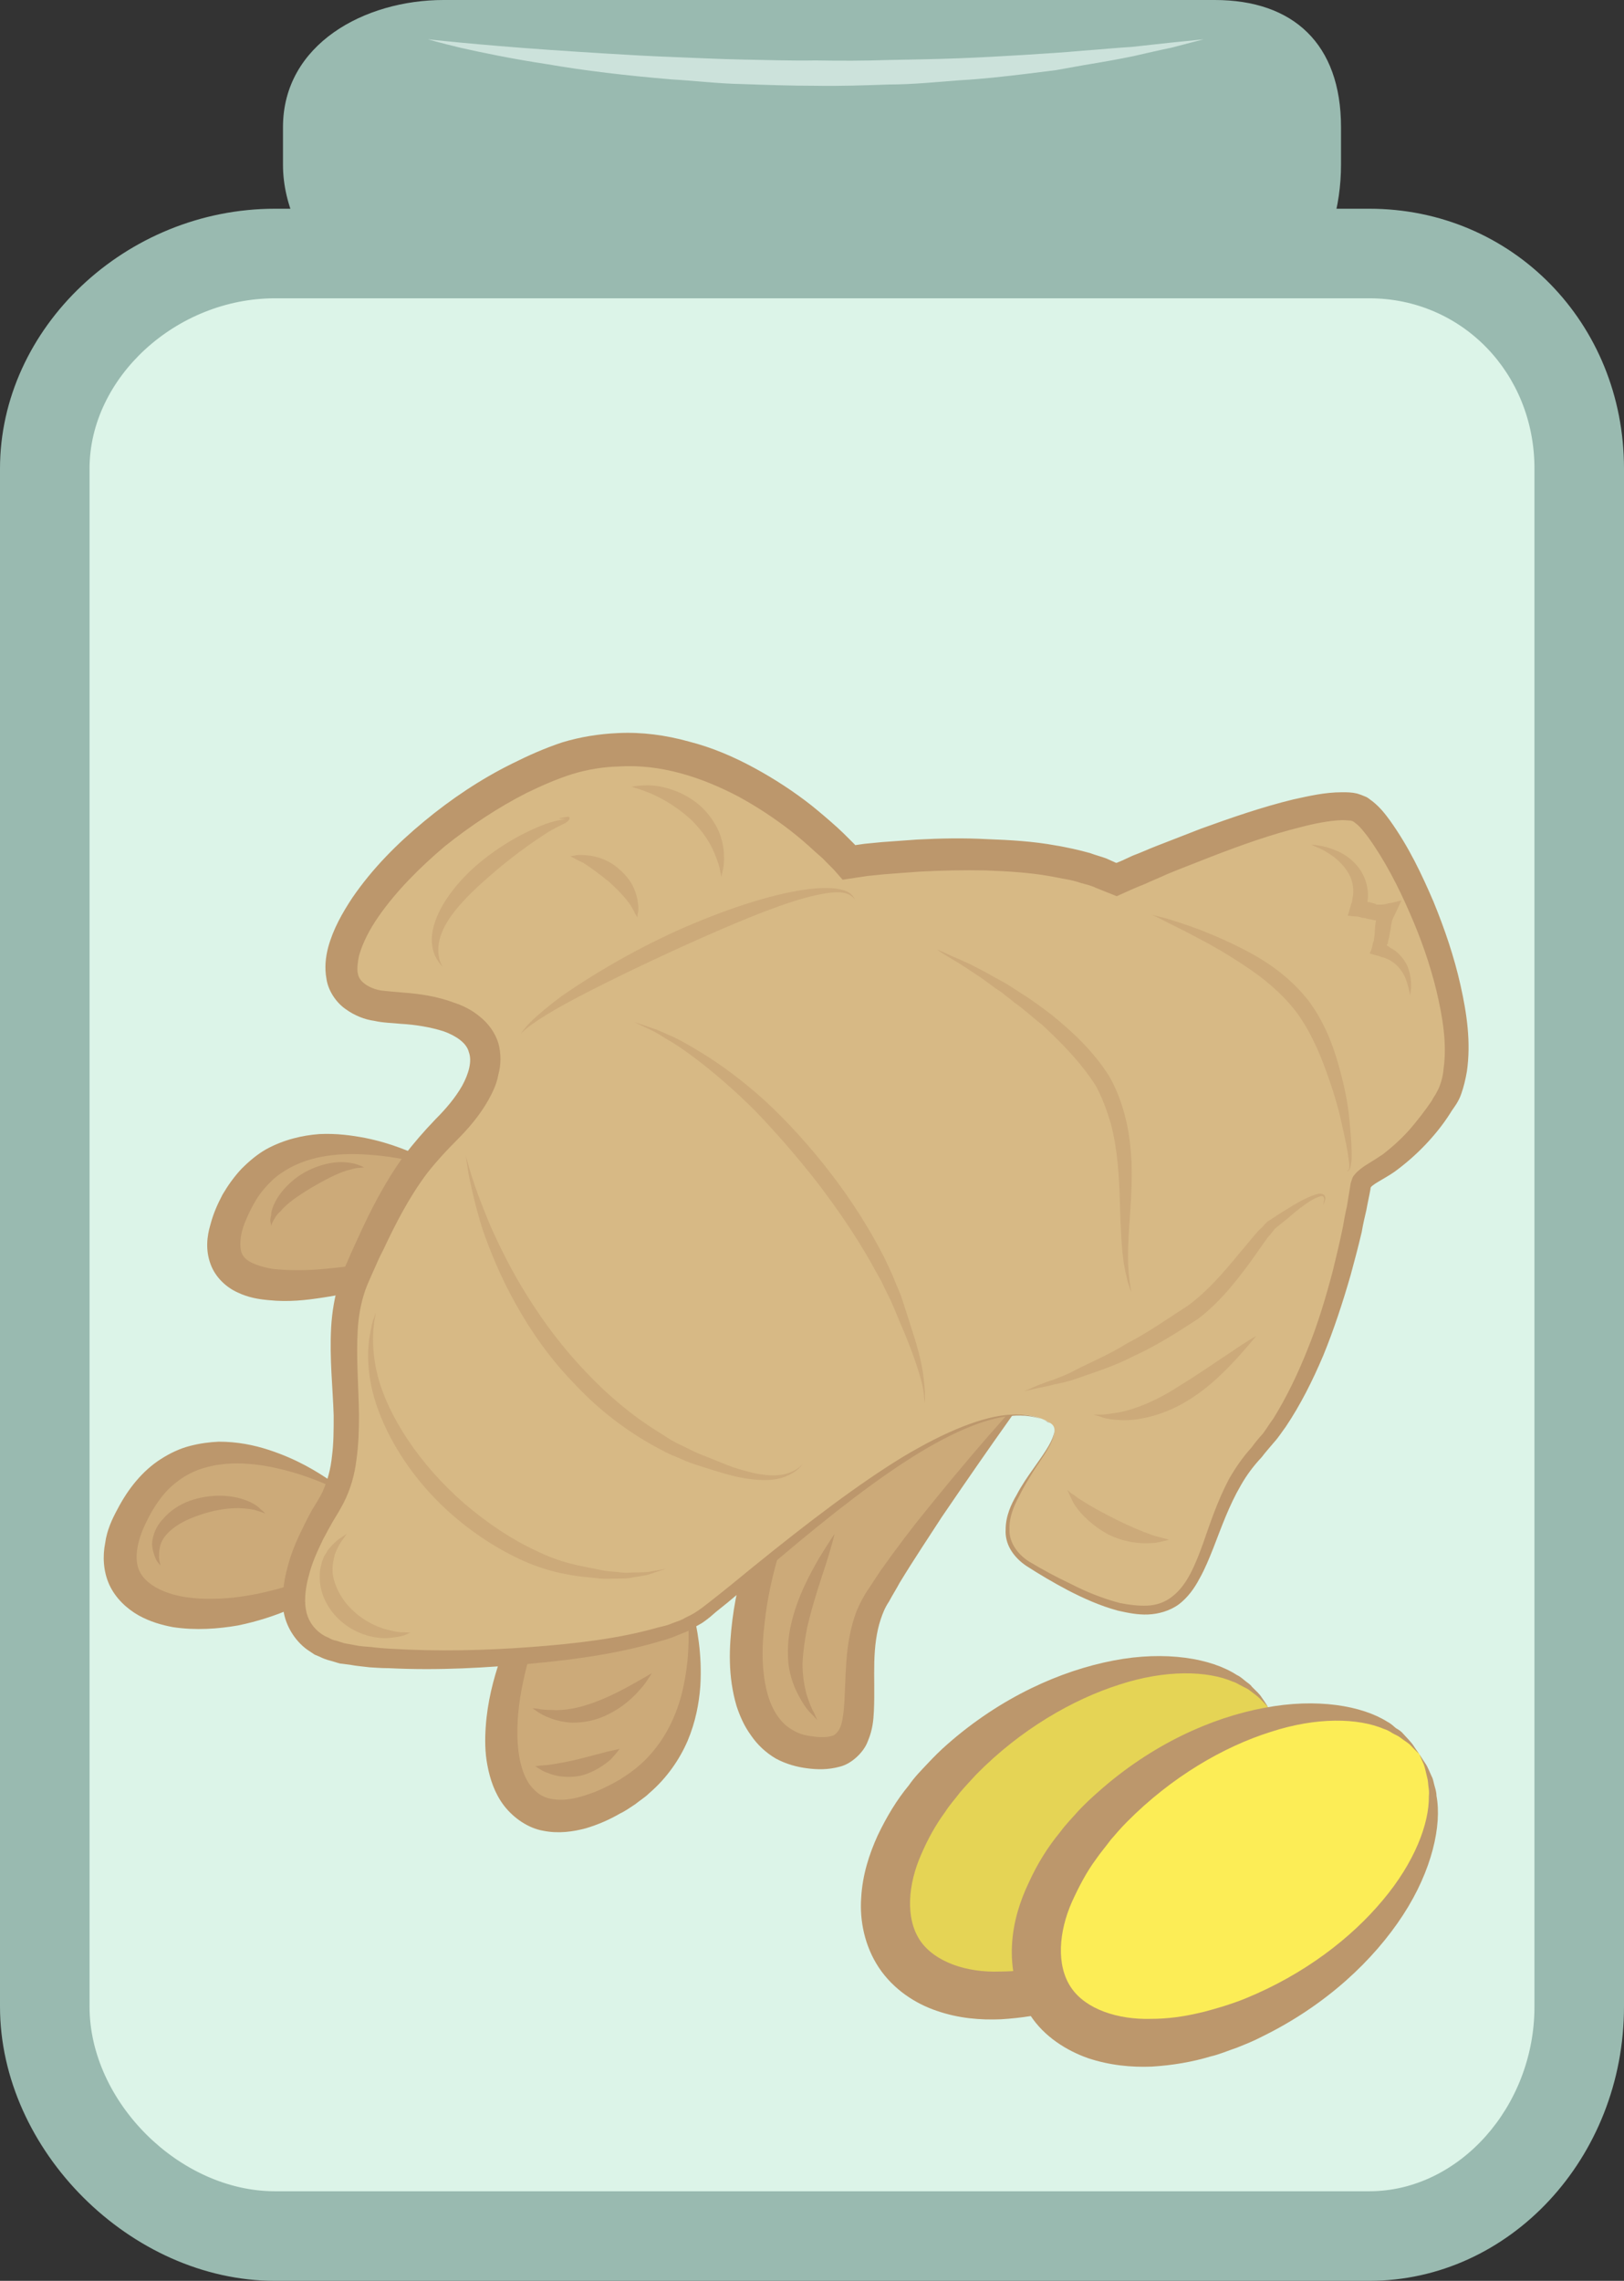
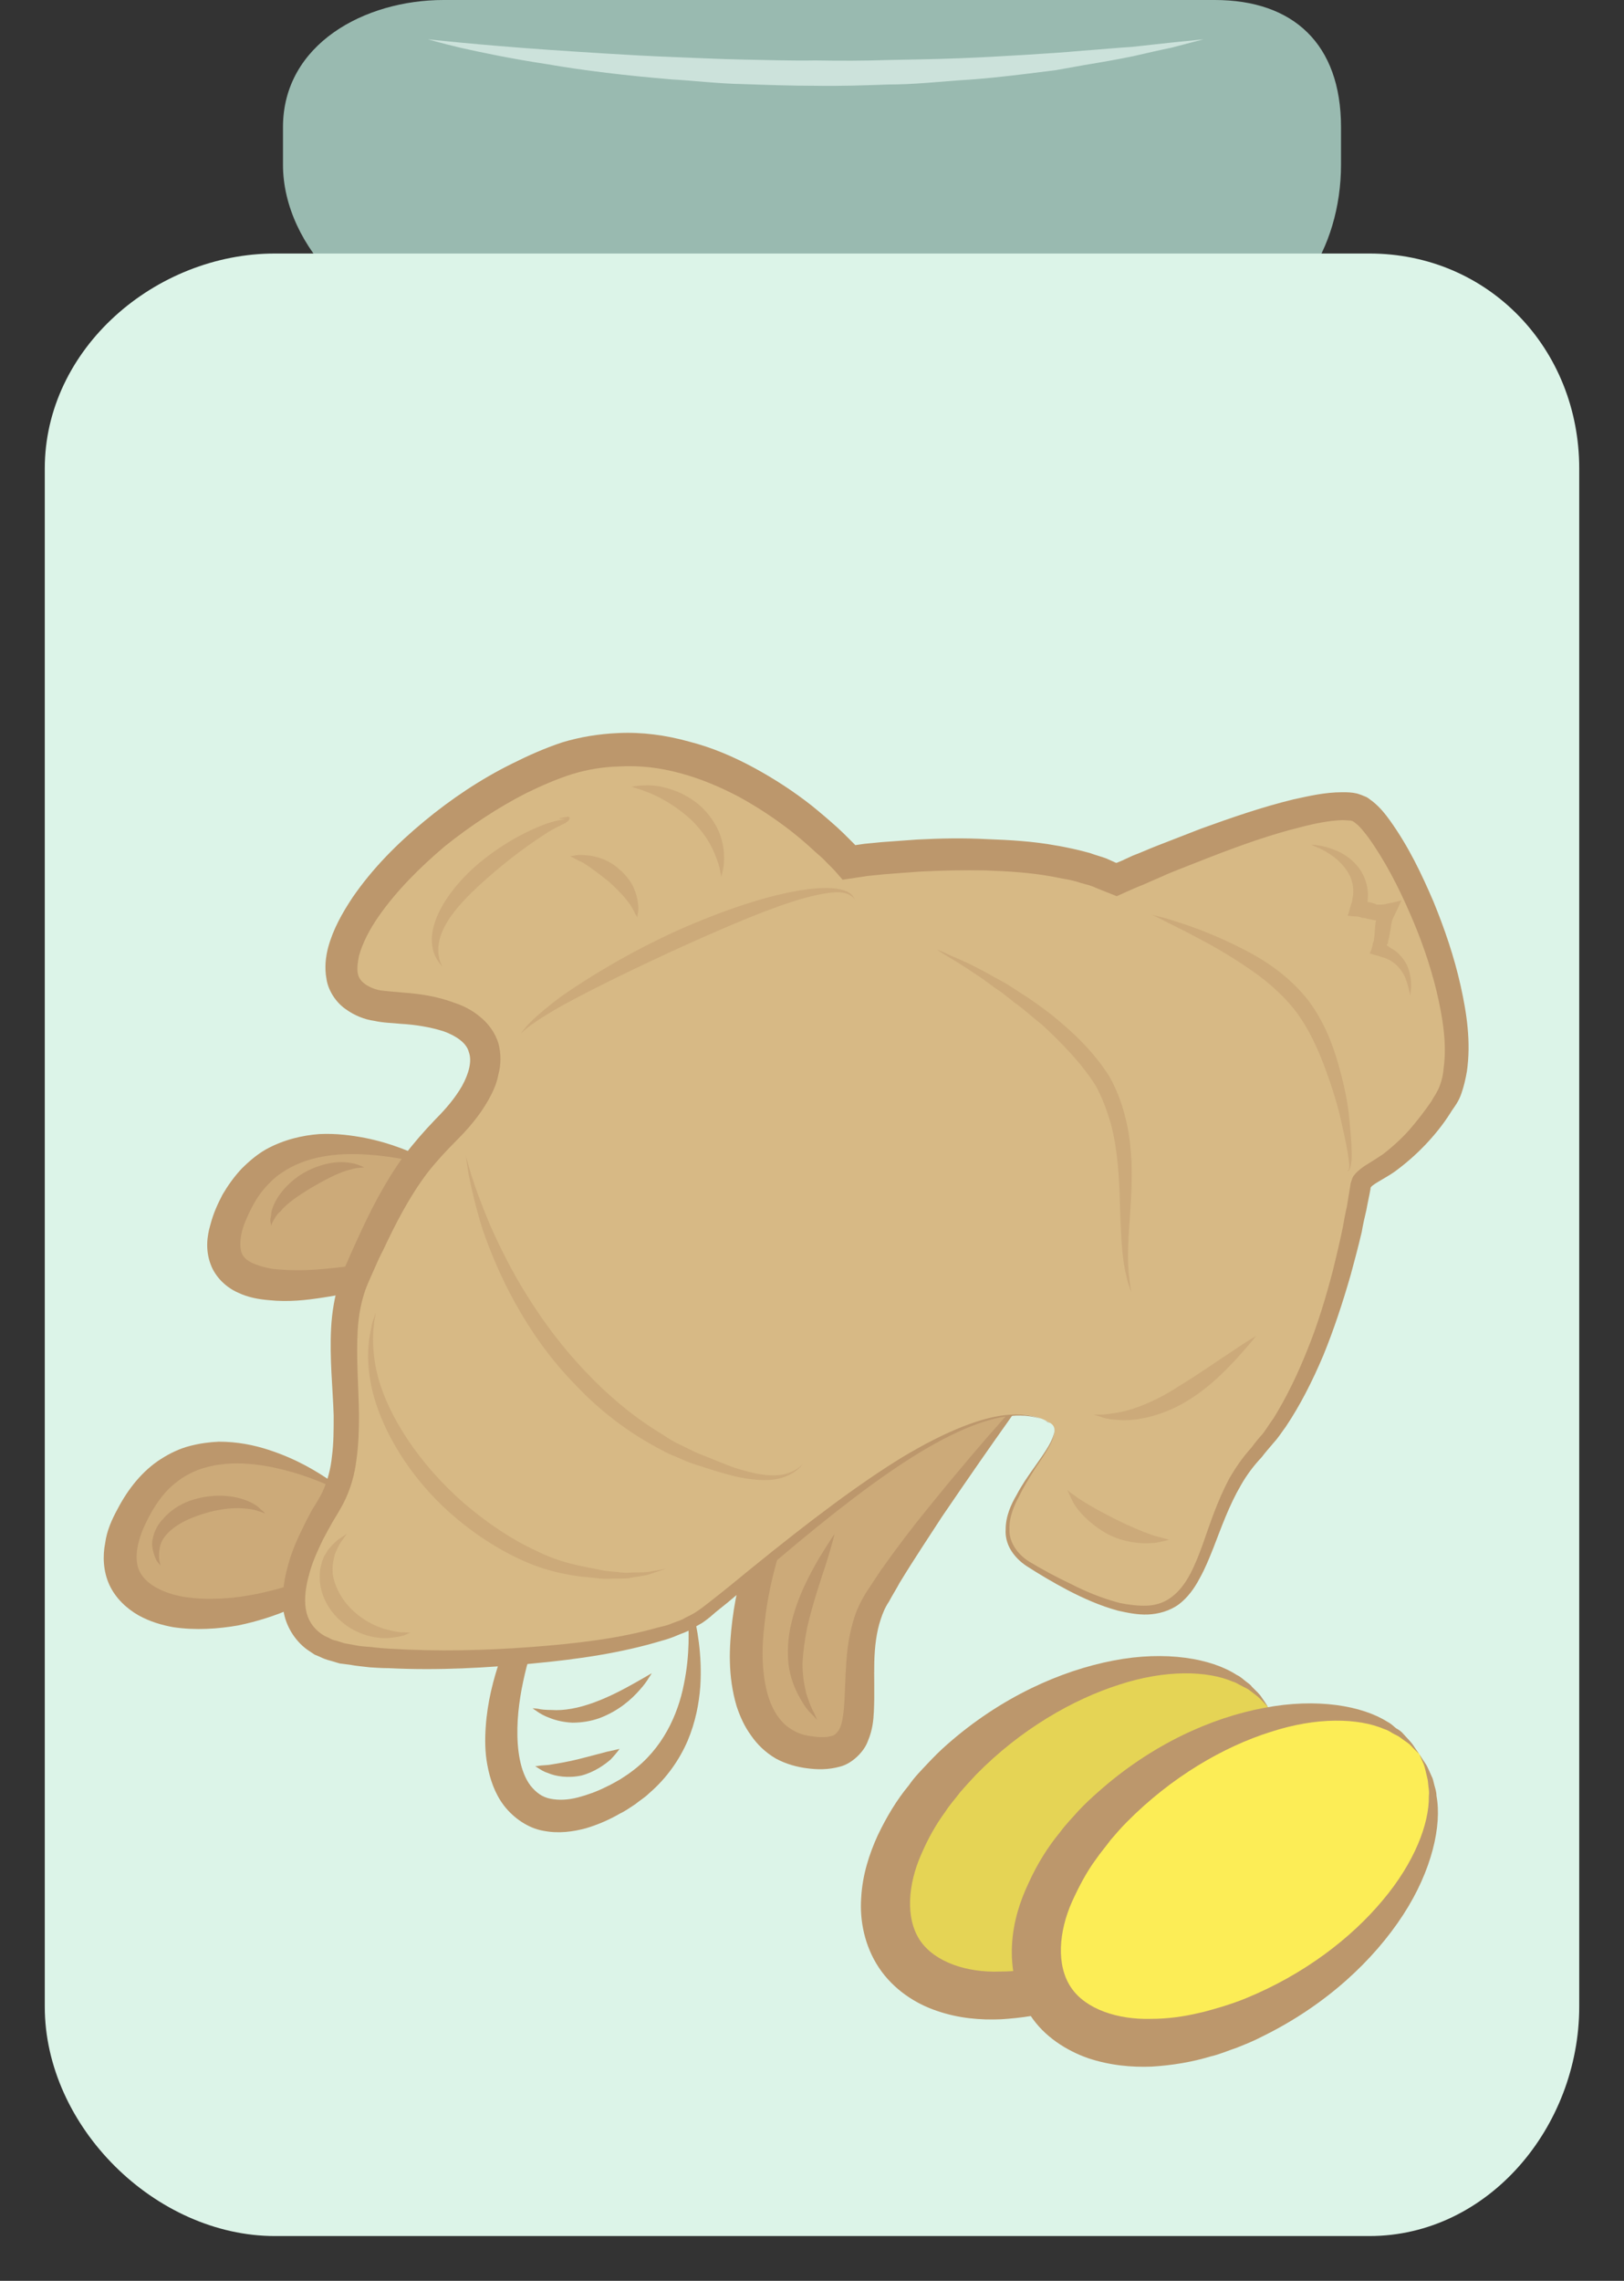
<svg xmlns="http://www.w3.org/2000/svg" id="svg85" viewBox="0 0 3845 5398" style="clip-rule:evenodd;fill-rule:evenodd;image-rendering:optimizeQuality;shape-rendering:geometricPrecision;text-rendering:geometricPrecision" version="1.1" height="53.98mm" width="38.45mm" xml:space="preserve">
  <rect x="0" y="0" width="3845" height="5398" fill="#333333" stroke="none" />
  <defs id="defs4">
    <style id="style2" type="text/css">
   
    .fil0 {fill:#99BAB0;fill-rule:nonzero}
    .fil4 {fill:#BC976C;fill-rule:nonzero}
    .fil5 {fill:#CCAA79;fill-rule:nonzero}
    .fil8 {fill:#CCAA7A;fill-rule:nonzero}
    .fil2 {fill:#CCE2DB;fill-rule:nonzero}
    .fil6 {fill:#D7B985;fill-rule:nonzero}
    .fil1 {fill:#DCF4E8;fill-rule:nonzero}
    .fil3 {fill:#E5D455;fill-rule:nonzero}
    .fil7 {fill:#FCED56;fill-rule:nonzero}
   
  </style>
  </defs>
  <g transform="translate(-8636,-12090)" id="Vrstva_x0020_1">
    <g id="_726041536">
      <path style="fill:#99bab0;fill-rule:nonzero" id="path7" d="m 11811,12480 c 0,197 -113,386 -299,386 H 9686 c -186,0 -380,-189 -380,-386 v -89 c 0,-197 194,-301 380,-301 h 866 960 c 186,0 299,104 299,301 z" class="fil0" />
      <path style="fill:#dcf4e8;fill-rule:nonzero" id="path9" d="m 12375,16839 c 0,284 -215,543 -497,543 H 9287 c -283,0 -545,-259 -545,-543 v -3640 c 0,-284 262,-509 545,-509 h 2591 c 282,0 497,225 497,509 z" class="fil1" />
-       <path style="fill:#99bab0;fill-rule:nonzero" id="path11" d="m 9287,12796 c -234,0 -439,188 -439,403 v 3640 c 0,225 213,437 439,437 h 2591 c 212,0 391,-200 391,-437 v -3640 c 0,-226 -172,-403 -391,-403 z m 2591,4692 H 9287 c -341,0 -651,-309 -651,-649 v -3640 c 0,-333 298,-615 651,-615 h 2591 c 338,0 603,270 603,615 v 3640 c 0,358 -271,649 -603,649 z" class="fil0" />
      <path style="fill:#cce2db;fill-rule:nonzero" id="path13" d="m 9649,12183 c 0,0 115,13 287,25 43,3 90,6 139,9 49,3 101,6 155,8 54,2 110,5 166,6 57,1 114,3 171,2 58,1 115,1 172,-1 56,-1 112,-2 166,-4 53,-2 105,-5 155,-8 49,-3 96,-6 139,-10 43,-3 82,-7 117,-9 35,-4 65,-7 91,-10 50,-5 79,-8 79,-8 0,0 -28,7 -77,20 -25,5 -55,12 -90,20 -34,7 -73,14 -116,21 -22,4 -44,8 -67,12 -23,3 -48,6 -72,9 -50,6 -102,12 -156,15 -54,4 -111,10 -168,10 -57,2 -115,4 -173,3 -58,0 -116,-2 -173,-4 -57,-1 -113,-8 -167,-11 -108,-9 -209,-21 -295,-36 -86,-13 -157,-28 -206,-39 -50,-12 -77,-20 -77,-20 z" class="fil2" />
    </g>
  </g>
  <g transform="translate(-8636,-12090)" id="Vrstva_x0020_1_0">
    <path style="fill:#e5d455;fill-rule:nonzero" id="path18" d="m 11638,16130 c 96,143 -21,390 -262,552 -241,161 -514,176 -610,32 -97,-143 21,-390 262,-552 240,-161 514,-176 610,-32 z" class="fil3" />
    <path style="fill:#bc976c;fill-rule:nonzero" id="path20" d="m 11638,16130 c 0,0 -6,-7 -19,-20 -6,-6 -15,-12 -25,-20 -5,-4 -11,-6 -18,-10 -7,-3 -13,-8 -21,-10 -60,-26 -159,-29 -269,7 -110,35 -234,106 -339,213 -13,14 -26,28 -38,42 -12,16 -25,30 -35,46 -23,31 -42,66 -57,101 -31,70 -38,150 -3,203 35,52 112,77 189,74 38,0 77,-5 114,-14 19,-3 38,-10 56,-15 18,-6 36,-12 53,-19 140,-57 253,-144 327,-233 75,-88 110,-180 108,-246 2,-9 0,-16 -1,-23 0,-8 0,-15 -2,-21 -4,-11 -6,-23 -9,-30 -7,-17 -11,-25 -11,-25 0,0 6,7 16,22 5,8 9,19 14,30 3,6 4,14 6,21 2,8 5,16 6,25 12,69 -10,176 -80,282 -69,106 -181,214 -333,289 -19,9 -39,17 -60,25 -20,7 -41,16 -63,22 -43,13 -90,20 -138,23 -49,2 -100,-2 -152,-20 -51,-17 -103,-51 -137,-102 -34,-51 -46,-112 -42,-166 3,-54 19,-103 39,-147 21,-44 45,-84 74,-119 13,-19 29,-35 44,-51 15,-16 30,-31 46,-45 127,-112 269,-175 394,-199 124,-24 232,-5 292,34 7,3 14,9 20,14 6,5 12,8 16,14 10,10 18,17 23,25 10,14 15,23 15,23 z" class="fil4" />
    <path style="fill:#ccaa79;fill-rule:nonzero" id="path22" d="m 9694,14860 c 0,0 -370,-182 -501,81 -130,263 234,194 399,146 l 102,-207 z" class="fil5" />
    <path style="fill:#bc976c;fill-rule:nonzero" id="path24" d="m 9694,14860 c 0,0 0,3 1,20 -3,10 -11,34 -25,70 -7,18 -15,39 -24,63 -4,11 -9,23 -15,36 -2,7 -5,13 -8,20 -1,3 -2,7 -3,11 -3,4 -5,10 -8,14 l -3,9 c -1,1 -1,3 -2,3 l -5,2 c -6,2 -11,4 -17,6 -8,2 -16,5 -25,8 -16,6 -32,10 -49,15 -34,10 -71,18 -111,24 -39,6 -81,11 -128,6 -23,-2 -48,-6 -73,-18 -25,-11 -52,-34 -64,-66 -13,-34 -9,-67 -1,-94 7,-27 17,-49 29,-72 13,-22 28,-43 45,-61 18,-18 37,-34 58,-46 42,-23 86,-33 126,-36 40,-2 76,3 108,9 65,13 113,35 145,50 33,16 49,27 49,27 0,0 -19,-7 -53,-15 -34,-9 -84,-20 -145,-23 -61,-3 -135,3 -195,45 -15,10 -28,23 -40,37 -12,14 -22,30 -31,48 -9,18 -18,38 -22,56 -4,19 -4,36 0,47 4,10 11,17 25,24 13,6 30,11 48,14 36,4 75,4 112,1 36,-3 72,-7 106,-13 16,-3 32,-6 48,-9 7,-1 15,-3 22,-4 3,0 7,0 9,-3 1,-1 1,-1 2,-5 l 6,-10 c 4,-5 8,-12 11,-18 7,-12 14,-23 21,-34 13,-21 25,-40 35,-56 20,-33 34,-54 40,-62 1,-17 1,-20 1,-20 z" class="fil4" />
    <path style="fill:#ccaa79;fill-rule:nonzero" id="path26" d="m 9464,15631 c 0,0 -351,-248 -509,27 -158,275 217,330 509,137 z" class="fil5" />
    <path style="fill:#bc976c;fill-rule:nonzero" id="path28" d="m 9467,15631 c 0,0 2,20 6,59 1,19 4,42 6,69 1,8 1,13 2,23 0,6 1,11 1,16 v 4 2 l -2,1 -6,5 c -8,6 -16,12 -24,17 -7,5 -14,10 -21,15 -59,38 -136,76 -230,95 -23,4 -48,7 -74,8 -25,1 -52,0 -79,-4 -27,-5 -55,-13 -82,-28 -28,-16 -54,-40 -69,-72 -15,-33 -16,-69 -10,-99 4,-30 16,-56 29,-80 25,-48 59,-91 103,-119 22,-14 45,-25 69,-31 23,-6 46,-9 68,-10 44,0 83,8 117,19 68,22 116,52 148,74 32,21 48,36 48,36 0,0 -19,-11 -54,-26 -35,-15 -86,-35 -151,-46 -32,-5 -68,-8 -104,-3 -18,2 -37,7 -54,13 -17,7 -34,16 -49,28 -31,23 -55,58 -74,98 -19,39 -29,83 -15,113 14,30 52,50 94,59 42,9 87,8 129,4 85,-10 160,-35 221,-64 7,-3 15,-7 22,-10 3,-2 7,-4 9,-5 l 6,-3 c 7,-1 4,-7 5,-11 1,-3 2,-12 2,-19 3,-27 5,-50 7,-69 3,-39 6,-59 6,-59 z" class="fil4" />
-     <path style="fill:#ccaa79;fill-rule:nonzero" id="path30" d="m 10255,15837 c 0,0 117,358 -158,509 -276,152 -358,-130 -179,-482 z" class="fil5" />
    <path style="fill:#bc976c;fill-rule:nonzero" id="path32" d="m 10255,15837 c 0,0 -93,17 -243,40 -19,2 -39,5 -59,8 l -8,1 -4,1 h -1 l -6,1 c -1,1 -1,4 -2,5 l -1,3 -3,8 c -16,40 -32,84 -45,130 -12,47 -21,96 -22,146 -1,50 6,103 31,136 13,16 27,27 47,31 20,4 42,3 65,-3 23,-6 45,-14 67,-25 11,-5 21,-11 32,-17 9,-6 19,-12 28,-19 74,-54 110,-135 124,-206 15,-72 12,-133 9,-175 -4,-42 -9,-65 -9,-65 0,0 9,21 21,63 10,41 23,104 18,182 -3,39 -11,83 -30,128 -19,44 -49,88 -91,124 -10,10 -22,17 -33,26 -11,7 -23,16 -36,22 -24,14 -51,26 -81,35 -30,8 -64,13 -100,6 -36,-6 -71,-30 -94,-60 -22,-29 -33,-63 -39,-95 -6,-31 -6,-62 -4,-91 4,-59 18,-113 35,-162 16,-49 37,-94 59,-134 3,-7 7,-13 10,-20 l 6,-12 4,-6 1,-2 c 1,0 2,0 4,0 9,-1 17,-2 26,-2 6,0 12,0 18,0 21,-1 40,-1 59,-1 153,-3 247,-1 247,-1 z" class="fil4" />
    <path style="fill:#ccaa79;fill-rule:nonzero" id="path34" d="m 11077,15376 c 0,0 -279,344 -369,502 -89,159 42,392 -164,358 -207,-35 -157,-392 -34,-633 l 523,-330 z" class="fil5" />
    <path style="fill:#bc976c;fill-rule:nonzero" id="path36" d="m 11077,15376 c 0,0 -17,-32 -48,-94 -8,7 -17,13 -26,20 -11,7 -23,16 -36,25 -26,18 -54,38 -86,61 -62,44 -137,95 -219,151 -40,27 -82,56 -127,85 0,1 -1,1 -1,2 v 1 h -1 v 3 c -3,5 -6,11 -8,18 -6,12 -11,25 -16,37 -10,26 -19,52 -28,79 -16,54 -29,111 -35,170 -7,57 -7,118 9,171 11,35 30,64 57,79 13,8 27,13 45,15 18,3 35,3 46,0 6,-1 9,-3 12,-6 3,-3 6,-6 9,-12 6,-12 8,-29 10,-47 3,-36 3,-75 6,-114 3,-40 10,-80 24,-117 8,-19 18,-38 28,-52 10,-15 19,-29 29,-44 39,-55 77,-105 114,-150 72,-89 132,-159 175,-207 43,-48 67,-74 67,-74 0,0 -20,30 -57,82 -37,52 -90,128 -154,222 -31,48 -66,100 -100,156 -8,15 -17,29 -25,44 -10,15 -15,28 -20,43 -10,30 -14,64 -15,100 -1,36 1,74 -1,117 -1,21 -3,44 -14,70 -9,26 -38,54 -66,61 -29,8 -55,7 -78,4 -24,-3 -50,-10 -74,-23 -24,-14 -44,-33 -59,-55 -16,-22 -26,-45 -34,-69 -21,-71 -18,-139 -10,-204 8,-64 24,-125 44,-182 10,-28 21,-56 32,-83 6,-13 12,-27 19,-39 3,-6 6,-13 10,-19 l 8,-15 c 1,-6 8,-9 13,-12 48,-28 94,-55 137,-81 87,-51 164,-95 231,-133 70,-40 128,-72 171,-97 8,20 15,38 20,53 5,13 9,24 12,33 7,18 10,27 10,27 z" class="fil4" />
    <path style="fill:#d7b985;fill-rule:nonzero" id="path38" d="m 11123,15458 c 65,41 -217,234 -46,337 472,285 354,-75 533,-268 180,-193 241,-599 248,-633 7,-34 96,-34 199,-199 104,-165 -109,-634 -199,-688 -89,-55 -579,165 -579,165 -207,-104 -633,-41 -633,-41 0,0 -329,-379 -701,-234 -372,144 -681,564 -378,577 302,14 233,183 130,284 -103,102 -151,198 -220,357 -68,158 28,392 -62,536 -89,144 -130,294 0,343 131,49 736,22 874,-75 138,-96 635,-585 834,-461 z" class="fil6" />
    <path style="fill:#bc976c;fill-rule:nonzero" id="path40" d="m 11123,15458 c 0,0 -2,0 -6,-2 -3,-2 -9,-5 -16,-8 -16,-5 -40,-10 -71,-7 -63,5 -151,43 -252,109 -100,65 -215,157 -345,269 -32,28 -65,57 -102,86 -8,7 -17,15 -27,22 -9,7 -21,12 -32,19 -11,7 -23,10 -34,15 -12,5 -23,9 -35,12 -96,29 -198,44 -306,54 -108,10 -222,17 -341,11 -15,0 -30,-1 -45,-2 -15,-2 -31,-3 -46,-6 l -24,-3 c -8,-2 -16,-5 -24,-7 -8,-2 -16,-5 -24,-9 l -12,-5 -12,-8 c -30,-19 -54,-54 -61,-91 -5,-37 -1,-72 8,-105 8,-33 21,-64 36,-94 7,-15 15,-30 23,-45 9,-14 18,-29 24,-41 12,-26 20,-55 23,-86 4,-30 4,-62 4,-96 -2,-65 -10,-134 -6,-208 2,-36 8,-74 20,-111 7,-20 14,-35 21,-51 7,-17 15,-33 22,-49 30,-66 64,-133 109,-195 23,-30 48,-59 75,-87 25,-25 47,-51 63,-79 16,-29 24,-59 16,-80 -5,-21 -29,-38 -59,-49 -31,-10 -67,-16 -103,-18 -17,-2 -40,-2 -62,-7 -22,-3 -46,-12 -68,-28 -23,-16 -41,-44 -45,-71 -5,-27 -2,-52 4,-75 12,-44 34,-82 57,-117 48,-70 106,-128 170,-181 64,-53 134,-100 209,-137 38,-19 76,-36 118,-50 43,-13 87,-20 131,-22 58,-3 115,5 169,20 55,14 106,36 154,62 48,26 94,56 136,89 21,17 41,34 61,52 10,9 19,18 29,28 l 12,12 c 2,2 1,2 2,2 0,0 -1,0 1,0 l 21,-3 41,-4 c 28,-2 56,-4 83,-6 56,-3 111,-4 166,-1 54,2 109,5 163,15 13,2 27,5 41,8 13,3 26,6 40,10 13,5 26,8 39,13 l 20,9 2,1 v 0 0 0 h 2 l 12,-5 26,-12 c 19,-7 36,-15 54,-22 36,-14 72,-28 108,-42 72,-26 144,-51 218,-69 37,-8 74,-17 116,-17 11,0 22,0 35,3 l 9,3 c 3,1 7,3 10,4 8,3 12,8 17,11 19,15 31,31 42,46 45,63 75,127 103,192 27,66 49,131 64,198 15,67 25,135 15,204 -3,17 -7,35 -13,52 -3,9 -7,17 -12,25 -5,8 -10,14 -14,21 -17,27 -38,53 -60,76 -22,23 -46,44 -72,63 -24,17 -60,33 -57,40 -3,17 -7,34 -10,51 -4,17 -8,34 -11,52 -8,34 -17,68 -26,101 -19,66 -40,130 -65,191 -25,59 -54,117 -89,169 -9,12 -17,25 -28,37 -10,12 -20,23 -29,35 -19,20 -36,43 -49,66 -28,48 -46,99 -65,148 -10,25 -20,50 -33,73 -12,23 -28,45 -49,61 -22,16 -49,23 -73,24 -25,1 -48,-4 -71,-9 -44,-12 -83,-30 -118,-48 -36,-19 -68,-38 -99,-58 -15,-10 -28,-23 -37,-38 -9,-15 -13,-32 -12,-48 0,-32 13,-60 26,-82 12,-23 26,-43 38,-60 24,-34 43,-60 49,-81 4,-10 3,-19 -1,-23 -3,-4 -6,-5 -6,-6 0,1 3,2 6,6 4,4 5,13 2,23 -5,22 -24,48 -47,83 -11,18 -24,38 -35,61 -12,22 -24,49 -23,79 -1,29 18,58 47,76 30,18 63,36 99,53 35,18 74,34 116,45 21,4 43,7 65,6 21,-1 42,-8 59,-22 35,-27 54,-75 72,-124 17,-49 35,-103 62,-154 15,-26 32,-51 53,-74 8,-11 17,-22 27,-33 9,-12 16,-24 25,-36 31,-50 58,-106 81,-164 24,-59 43,-122 60,-187 8,-33 16,-66 23,-100 3,-17 6,-34 10,-51 3,-18 6,-36 9,-55 2,-5 3,-11 6,-16 4,-5 7,-9 12,-13 9,-8 14,-11 22,-16 13,-8 24,-15 36,-23 22,-17 43,-36 62,-57 19,-22 37,-45 54,-70 3,-7 9,-14 11,-19 3,-5 6,-11 8,-17 5,-13 8,-27 9,-41 8,-57 -2,-120 -17,-183 -15,-62 -37,-125 -64,-186 -27,-62 -59,-124 -98,-178 -10,-13 -20,-26 -30,-33 -2,-2 -5,-4 -6,-4 0,0 0,-1 -2,-1 l -3,-1 c -6,0 -13,-1 -20,-1 -31,1 -66,8 -100,17 -69,17 -139,42 -209,69 -35,14 -70,27 -106,42 -17,8 -35,15 -52,23 -23,9 -45,19 -67,29 -17,-7 -33,-13 -50,-20 -10,-5 -23,-8 -34,-11 -11,-4 -24,-7 -35,-9 -13,-2 -25,-5 -37,-7 -50,-9 -102,-12 -154,-14 -52,-1 -105,0 -159,3 -26,2 -53,4 -80,6 l -40,4 -20,3 -40,6 c -9,-10 -17,-20 -25,-28 l -14,-14 c -8,-9 -18,-17 -27,-25 -18,-17 -37,-33 -56,-48 -40,-31 -81,-58 -125,-82 -44,-23 -89,-42 -137,-55 -48,-13 -96,-19 -146,-16 -37,1 -74,7 -110,18 -35,11 -72,27 -107,44 -69,35 -135,79 -195,127 -59,50 -114,105 -156,165 -21,30 -38,62 -47,94 -3,15 -5,29 -3,41 2,11 7,18 16,25 9,7 22,13 38,16 15,2 31,3 52,5 41,3 82,9 122,24 21,7 42,17 61,33 19,15 36,37 44,63 7,26 6,52 0,74 -4,23 -14,43 -24,61 -21,37 -48,68 -75,95 -25,25 -49,51 -70,78 -42,56 -74,118 -104,182 -8,15 -15,31 -22,47 -7,16 -15,33 -20,47 -10,29 -16,60 -18,94 -4,65 2,134 3,202 0,35 -1,70 -6,105 -4,35 -14,71 -31,104 -9,17 -17,30 -25,43 -8,14 -15,27 -23,42 -13,27 -26,55 -33,83 -8,28 -12,57 -8,82 4,25 17,45 37,59 l 8,5 9,4 c 5,3 11,6 18,7 l 19,6 22,4 c 13,3 28,4 42,5 15,2 29,3 44,4 115,7 228,4 334,-4 107,-8 209,-20 300,-46 12,-3 23,-5 34,-10 10,-4 22,-7 31,-13 10,-5 19,-9 29,-16 9,-6 18,-13 27,-20 36,-28 70,-56 103,-83 133,-108 252,-198 355,-261 103,-62 193,-98 258,-101 32,-2 56,4 71,10 7,3 13,6 16,7 4,3 6,3 6,3 z" class="fil4" />
    <path style="fill:#fced56;fill-rule:nonzero" id="path42" d="m 11996,16241 c 96,144 -22,391 -262,553 -242,161 -515,176 -611,32 -96,-143 22,-390 262,-552 241,-161 515,-176 611,-33 z" class="fil7" />
    <path style="fill:#bc976c;fill-rule:nonzero" id="path44" d="m 11996,16241 c 0,0 -7,-6 -19,-19 -6,-7 -16,-12 -26,-20 -5,-4 -11,-6 -18,-10 -6,-4 -13,-8 -20,-10 -61,-26 -159,-29 -269,7 -111,35 -234,106 -340,213 -13,13 -26,28 -38,42 -11,15 -24,30 -35,46 -23,31 -41,66 -57,101 -31,70 -38,150 -2,203 35,52 112,76 188,74 39,0 77,-5 115,-14 19,-4 37,-10 55,-15 19,-6 37,-12 54,-19 140,-57 252,-144 326,-233 75,-89 110,-181 109,-246 1,-9 0,-16 -1,-23 -1,-7 -1,-15 -3,-21 -3,-12 -5,-23 -8,-31 -7,-16 -11,-25 -11,-25 0,0 5,8 15,23 5,7 9,18 15,31 3,5 4,13 6,20 2,7 5,16 5,25 13,69 -10,176 -79,282 -69,106 -181,213 -334,288 -19,10 -39,18 -59,26 -21,7 -41,16 -63,21 -43,13 -90,21 -139,24 -48,2 -100,-3 -151,-20 -51,-18 -104,-51 -137,-102 -35,-51 -46,-112 -43,-166 3,-55 19,-104 40,-148 20,-44 45,-84 74,-119 13,-18 29,-34 43,-50 15,-16 31,-31 47,-45 127,-113 269,-176 393,-199 125,-24 232,-5 292,33 8,4 14,10 20,15 7,4 13,8 17,13 9,10 17,18 23,26 9,14 15,22 15,22 z" class="fil4" />
    <path style="fill:#ccaa7a;fill-rule:nonzero" id="path46" d="m 10661,14220 c 0,1 -6,-13 -28,-17 -21,-4 -53,2 -91,12 -76,21 -177,64 -288,114 -110,50 -208,98 -278,136 -35,19 -62,36 -80,49 -19,13 -27,23 -27,23 0,0 7,-12 23,-28 16,-16 41,-37 73,-61 66,-46 161,-104 273,-155 112,-50 219,-85 300,-97 40,-6 74,-6 96,1 12,4 19,10 22,15 4,5 4,8 5,8 z" class="fil8" />
    <path style="fill:#ccaa7a;fill-rule:nonzero" id="path48" d="m 9608,15954 c 0,0 -6,2 -14,6 -10,3 -25,6 -43,7 -37,1 -93,-15 -130,-64 -18,-24 -28,-52 -28,-79 0,-7 0,-13 1,-19 1,-7 3,-12 4,-18 1,-3 2,-5 3,-8 1,-2 2,-5 3,-7 3,-4 6,-9 8,-13 12,-15 23,-25 32,-30 8,-6 13,-9 13,-9 0,0 -3,4 -9,13 -6,7 -13,20 -19,35 -4,16 -8,33 -4,54 4,19 13,39 27,58 28,37 69,59 101,67 16,4 30,7 39,6 10,1 16,1 16,1 z" class="fil8" />
    <path style="fill:#ccaa7a;fill-rule:nonzero" id="path50" d="m 10213,15803 c 0,0 -14,4 -40,13 -13,4 -29,5 -48,9 -11,1 -21,1 -32,1 -11,0 -22,1 -35,0 -24,-3 -51,-4 -79,-10 -29,-5 -60,-14 -90,-26 -60,-25 -122,-63 -179,-112 -115,-99 -183,-227 -198,-325 -8,-49 -4,-89 2,-115 2,-14 5,-24 8,-30 2,-8 3,-11 3,-11 0,0 0,3 -1,11 -2,7 -3,17 -4,30 -2,27 -1,66 11,111 24,91 96,205 204,299 55,47 112,85 168,111 28,14 55,24 82,31 26,7 52,11 75,16 12,3 23,3 34,4 10,1 20,3 30,2 18,-1 35,0 48,-2 27,-5 41,-7 41,-7 z" class="fil8" />
    <path style="fill:#ccaa7a;fill-rule:nonzero" id="path52" d="m 10537,15555 c -1,-1 -9,16 -38,28 -15,7 -34,10 -56,10 -23,-1 -48,-4 -75,-11 -27,-7 -55,-16 -86,-26 -16,-5 -31,-12 -47,-19 -17,-6 -32,-15 -49,-24 -64,-35 -130,-84 -188,-146 -60,-61 -106,-128 -141,-191 -36,-64 -61,-126 -79,-178 -16,-52 -26,-96 -32,-126 -5,-30 -7,-47 -7,-47 0,0 4,17 13,46 9,29 24,70 45,120 22,49 50,107 88,167 38,61 84,123 141,182 56,59 117,108 177,144 15,10 29,19 45,26 15,7 29,15 44,21 29,11 56,23 81,32 26,8 50,15 70,17 21,3 40,2 54,-2 29,-8 39,-24 40,-23 z" class="fil8" />
-     <path style="fill:#ccaa7a;fill-rule:nonzero" id="path54" d="m 10826,15410 c 0,0 -1,-4 -2,-12 0,-7 -2,-19 -5,-33 -7,-29 -21,-70 -41,-119 -11,-25 -21,-51 -34,-80 -7,-14 -14,-28 -21,-43 -8,-14 -16,-29 -25,-45 -34,-60 -77,-124 -126,-188 -49,-63 -100,-121 -148,-171 -49,-49 -97,-90 -139,-122 -21,-16 -41,-30 -59,-41 -18,-10 -33,-21 -46,-27 -28,-13 -42,-20 -42,-20 0,0 16,5 44,15 14,4 31,13 50,21 19,9 41,22 64,36 46,28 98,66 151,114 52,48 106,107 156,172 50,65 92,132 125,196 8,16 15,32 22,47 6,16 13,31 19,46 10,30 19,59 27,84 17,51 26,94 28,123 2,16 2,27 2,35 0,8 0,12 0,12 z" class="fil8" />
    <path style="fill:#ccaa7a;fill-rule:nonzero" id="path56" d="m 11824,14860 c -1,-1 4,3 6,-3 1,-5 1,-13 -1,-23 -2,-21 -9,-51 -17,-88 -8,-37 -21,-80 -38,-126 -17,-46 -39,-96 -72,-139 -34,-43 -76,-77 -117,-104 -40,-27 -80,-50 -113,-67 -33,-18 -61,-31 -80,-41 -19,-10 -29,-14 -29,-14 0,0 11,3 32,8 20,6 49,15 86,29 35,14 77,32 122,57 45,25 92,60 130,108 37,49 58,103 72,153 14,49 23,94 26,132 4,39 6,70 5,92 -1,10 -2,19 -5,24 -1,3 -4,4 -5,3 -2,-1 -2,-1 -2,-1 z" class="fil8" />
    <path style="fill:#ccaa7a;fill-rule:nonzero" id="path58" d="m 11975,14447 c 0,0 -1,-6 -4,-18 -3,-11 -7,-29 -19,-44 -6,-8 -13,-15 -23,-21 -4,-3 -10,-5 -15,-7 -1,-1 -4,-1 -7,-2 l -8,-3 c -6,-1 -12,-3 -18,-5 0,0 -2,0 -2,-1 l 1,-2 2,-4 3,-10 2,-10 2,-4 v -3 c 1,-6 2,-13 2,-21 1,-7 1,-17 3,-24 -1,0 -1,0 -1,0 h -1 c 1,0 1,0 -1,0 0,0 -5,-1 -9,-2 -5,-1 -9,-1 -13,-3 l -9,-1 c -3,-2 -7,-2 -11,-3 -7,0 -15,-1 -22,-2 3,-8 4,-15 7,-23 0,-3 2,-6 3,-10 1,-5 1,-6 1,-8 2,-6 2,-12 2,-18 0,-12 -3,-23 -7,-33 -9,-20 -25,-36 -39,-47 -15,-11 -28,-18 -38,-22 -10,-4 -15,-7 -15,-7 0,0 6,0 16,2 11,1 26,5 45,13 18,8 40,22 56,47 8,13 14,28 16,45 1,8 1,16 0,25 0,3 0,5 0,4 0,0 0,0 0,0 0,0 0,0 0,0 h 1 v 0 0 h 3 c 3,1 7,2 11,3 l 5,2 1,1 h 3 6 c 4,0 6,0 11,-1 5,-1 10,-3 15,-3 8,-2 16,-4 24,-6 -4,9 -8,18 -12,26 -4,9 -10,18 -11,26 -2,8 -2,15 -4,23 -1,8 -3,17 -5,24 v 4 c -1,0 -1,0 -1,0 l -1,1 c 0,1 -1,2 -1,2 3,2 5,3 7,5 6,4 13,7 18,12 11,10 19,21 24,32 9,22 9,40 9,52 -2,13 -2,19 -2,19 z" class="fil8" />
    <path style="fill:#ccaa7a;fill-rule:nonzero" id="path60" d="m 11315,15149 c 0,0 -2,-4 -4,-10 -2,-7 -6,-16 -8,-29 -7,-25 -11,-62 -13,-109 -3,-46 -2,-101 -8,-160 -3,-30 -8,-61 -16,-92 -9,-30 -20,-61 -36,-90 -35,-55 -82,-102 -126,-143 -23,-18 -44,-38 -66,-53 -10,-9 -21,-16 -30,-24 -11,-7 -21,-14 -30,-21 -18,-14 -36,-25 -51,-35 -15,-10 -28,-18 -40,-25 -22,-13 -33,-21 -33,-21 0,0 13,5 36,16 12,5 26,11 43,19 17,9 36,18 56,30 10,5 20,11 31,17 11,7 22,14 34,22 23,14 47,32 71,50 48,39 100,86 139,149 18,33 30,67 38,101 8,33 11,66 13,97 2,63 -3,117 -6,163 -3,46 -3,83 0,108 1,13 3,23 4,30 1,6 2,10 2,10 z" class="fil8" />
-     <path style="fill:#ccaa7a;fill-rule:nonzero" id="path62" d="m 11769,14943 c 0,0 1,-4 1,-9 1,-3 2,-7 0,-10 -1,-4 -5,-4 -10,-2 -20,6 -47,27 -77,53 -8,6 -16,13 -25,20 -5,4 -5,5 -9,10 -4,5 -7,9 -11,13 -14,19 -28,40 -44,62 -32,43 -69,91 -121,131 -52,34 -103,66 -152,88 -48,25 -95,39 -134,53 -19,7 -37,11 -53,14 -15,4 -29,7 -40,9 -22,5 -34,8 -34,8 0,0 12,-5 32,-14 11,-4 23,-9 39,-14 15,-6 32,-12 50,-22 35,-18 79,-36 124,-64 47,-24 94,-57 145,-90 47,-35 84,-79 118,-120 17,-20 33,-40 49,-58 5,-4 9,-8 13,-13 l 7,-7 8,-5 c 9,-6 18,-12 26,-17 35,-22 64,-39 88,-44 3,0 5,0 8,1 4,1 6,4 6,6 2,5 0,9 -1,12 -2,6 -3,9 -3,9 z" class="fil8" />
    <path style="fill:#ccaa7a;fill-rule:nonzero" id="path64" d="m 11610,15252 c 0,0 -16,20 -43,50 -27,29 -66,71 -121,104 -54,33 -114,47 -156,45 -20,-1 -37,-3 -48,-8 -11,-3 -17,-5 -17,-5 0,0 6,0 17,0 12,0 28,-3 47,-6 38,-8 87,-28 136,-60 51,-31 96,-63 130,-85 33,-23 55,-35 55,-35 z" class="fil8" />
    <path style="fill:#ccaa7a;fill-rule:nonzero" id="path66" d="m 11404,15734 c 0,0 -4,1 -11,3 -7,1 -18,5 -31,5 -27,2 -65,-2 -101,-20 -36,-19 -64,-46 -79,-68 -7,-10 -11,-21 -14,-27 -3,-6 -5,-11 -5,-11 0,0 3,3 9,8 6,3 13,10 25,17 20,13 49,29 81,45 32,16 63,29 86,37 12,4 22,6 29,8 7,2 11,3 11,3 z" class="fil8" />
    <path style="fill:#ccaa7a;fill-rule:nonzero" id="path68" d="m 9959,14027 c 0,1 6,-2 21,-4 1,-1 2,0 2,0 1,0 2,2 3,3 0,0 0,1 -1,2 -1,3 -1,3 -2,4 -1,1 -3,3 -5,4 -2,2 -4,3 -7,4 -2,1 -4,2 -6,3 -8,4 -18,9 -28,15 -40,25 -93,63 -146,110 -54,47 -98,95 -111,138 -7,21 -6,40 -3,53 3,12 8,19 8,19 0,0 -6,-5 -13,-17 -8,-12 -15,-33 -12,-59 6,-53 48,-114 105,-164 57,-49 118,-81 164,-98 23,-8 46,-12 51,-11 -12,-1 -20,-1 -20,-2 z" class="fil8" />
    <path style="fill:#ccaa7a;fill-rule:nonzero" id="path70" d="m 10344,14165 c 0,0 -1,-5 -3,-14 -1,-8 -5,-20 -10,-33 -10,-28 -30,-61 -61,-90 -31,-28 -65,-48 -93,-60 -13,-5 -25,-10 -33,-12 -9,-3 -13,-4 -13,-4 0,0 5,-1 13,-2 9,-1 22,-2 38,-1 31,3 77,16 115,51 18,17 32,38 41,58 8,20 12,40 12,56 1,16 -1,29 -3,37 -2,9 -3,14 -3,14 z" class="fil8" />
    <path style="fill:#ccaa7a;fill-rule:nonzero" id="path72" d="m 10145,14261 c 0,0 -2,-3 -5,-8 -2,-6 -7,-13 -12,-22 -11,-16 -29,-35 -50,-54 -22,-18 -44,-34 -61,-45 -9,-4 -17,-8 -22,-11 -6,-3 -9,-5 -9,-5 0,0 4,0 10,-1 6,-2 15,-2 26,-1 23,1 55,10 81,34 13,11 24,25 31,38 7,15 11,28 12,39 2,11 2,21 0,27 -1,6 -1,9 -1,9 z" class="fil8" />
    <path style="fill:#bc976c;fill-rule:nonzero" id="path74" d="m 9264,15672 c 0,0 -5,-2 -14,-5 -8,-3 -20,-6 -36,-7 -31,-3 -73,3 -115,19 -42,15 -75,40 -83,67 -4,14 -4,27 -3,36 2,9 3,13 3,13 0,0 -3,-3 -9,-11 -4,-8 -10,-22 -11,-40 1,-19 9,-42 26,-59 16,-19 38,-34 63,-43 51,-18 101,-14 134,-1 16,6 28,14 34,21 7,5 11,10 11,10 z" class="fil4" />
    <path style="fill:#bc976c;fill-rule:nonzero" id="path76" d="m 9498,14853 c 0,0 -4,0 -12,1 -7,0 -17,3 -28,6 -24,7 -54,23 -85,41 -31,19 -58,37 -73,56 -5,4 -8,8 -11,12 -2,4 -5,8 -7,12 -3,6 -4,10 -4,10 0,0 -1,-5 -2,-12 0,-4 1,-9 2,-14 0,-6 2,-12 4,-18 10,-27 35,-58 71,-80 36,-21 75,-29 102,-26 15,1 25,4 32,7 8,3 11,5 11,5 z" class="fil4" />
    <path style="fill:#bc976c;fill-rule:nonzero" id="path78" d="m 10103,16229 c 0,0 -7,10 -21,25 -15,13 -39,30 -69,38 -32,7 -62,2 -80,-6 -10,-3 -17,-8 -22,-11 -5,-3 -8,-5 -8,-5 0,0 4,0 9,-1 6,-1 14,-1 23,-2 19,-3 43,-7 68,-13 27,-7 51,-13 69,-18 19,-4 31,-7 31,-7 z" class="fil4" />
    <path style="fill:#bc976c;fill-rule:nonzero" id="path80" d="m 10179,16050 c 0,0 -2,4 -7,11 -4,7 -11,17 -21,28 -19,22 -50,50 -95,67 -22,8 -44,11 -65,11 -20,-1 -38,-5 -53,-11 -14,-5 -24,-11 -31,-16 -6,-4 -10,-7 -10,-7 0,0 4,0 12,1 8,2 20,3 34,3 13,1 29,0 46,-3 17,-3 35,-8 54,-15 38,-14 71,-32 96,-46 25,-14 40,-23 40,-23 z" class="fil4" />
    <path style="fill:#bc976c;fill-rule:nonzero" id="path82" d="m 10612,15720 c 0,0 -6,26 -19,67 -13,40 -32,95 -46,155 -6,31 -10,60 -11,86 0,26 4,50 9,70 6,19 12,35 18,45 5,11 8,18 8,18 0,0 -4,-5 -13,-14 -9,-8 -20,-23 -30,-42 -11,-20 -21,-45 -25,-75 -3,-29 -2,-63 6,-96 15,-66 45,-119 66,-156 22,-36 37,-58 37,-58 z" class="fil4" />
  </g>
</svg>